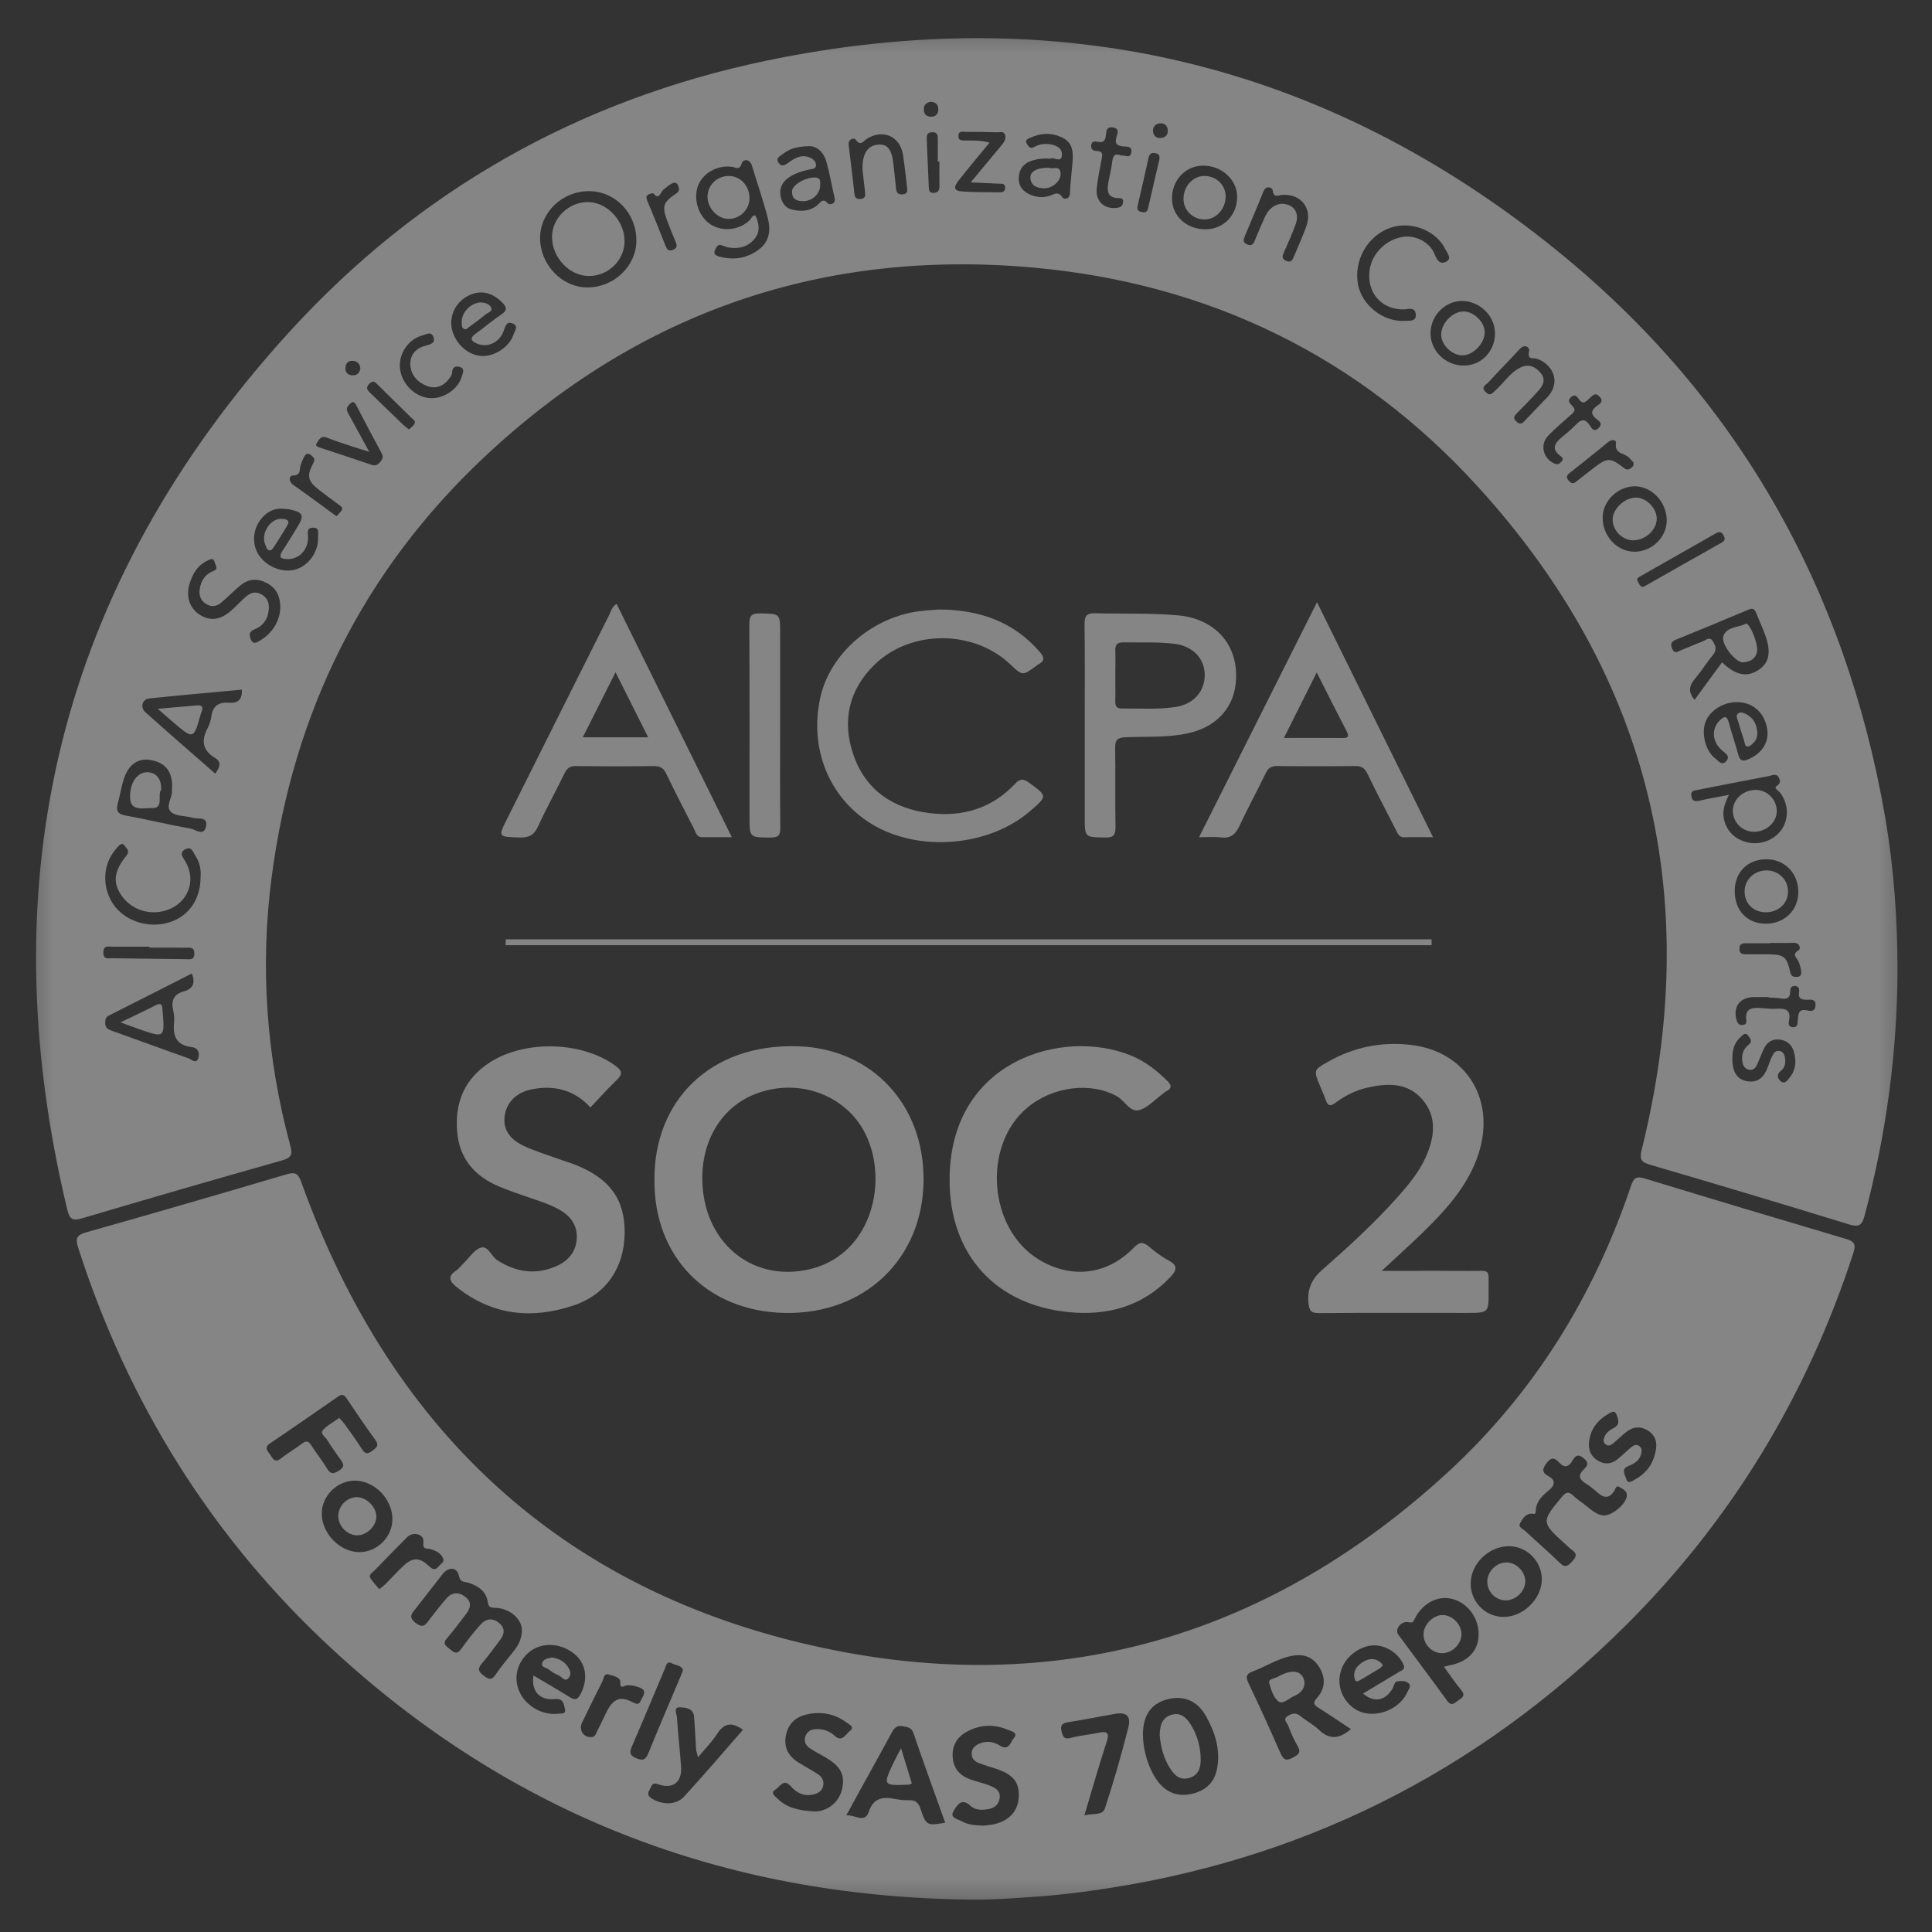
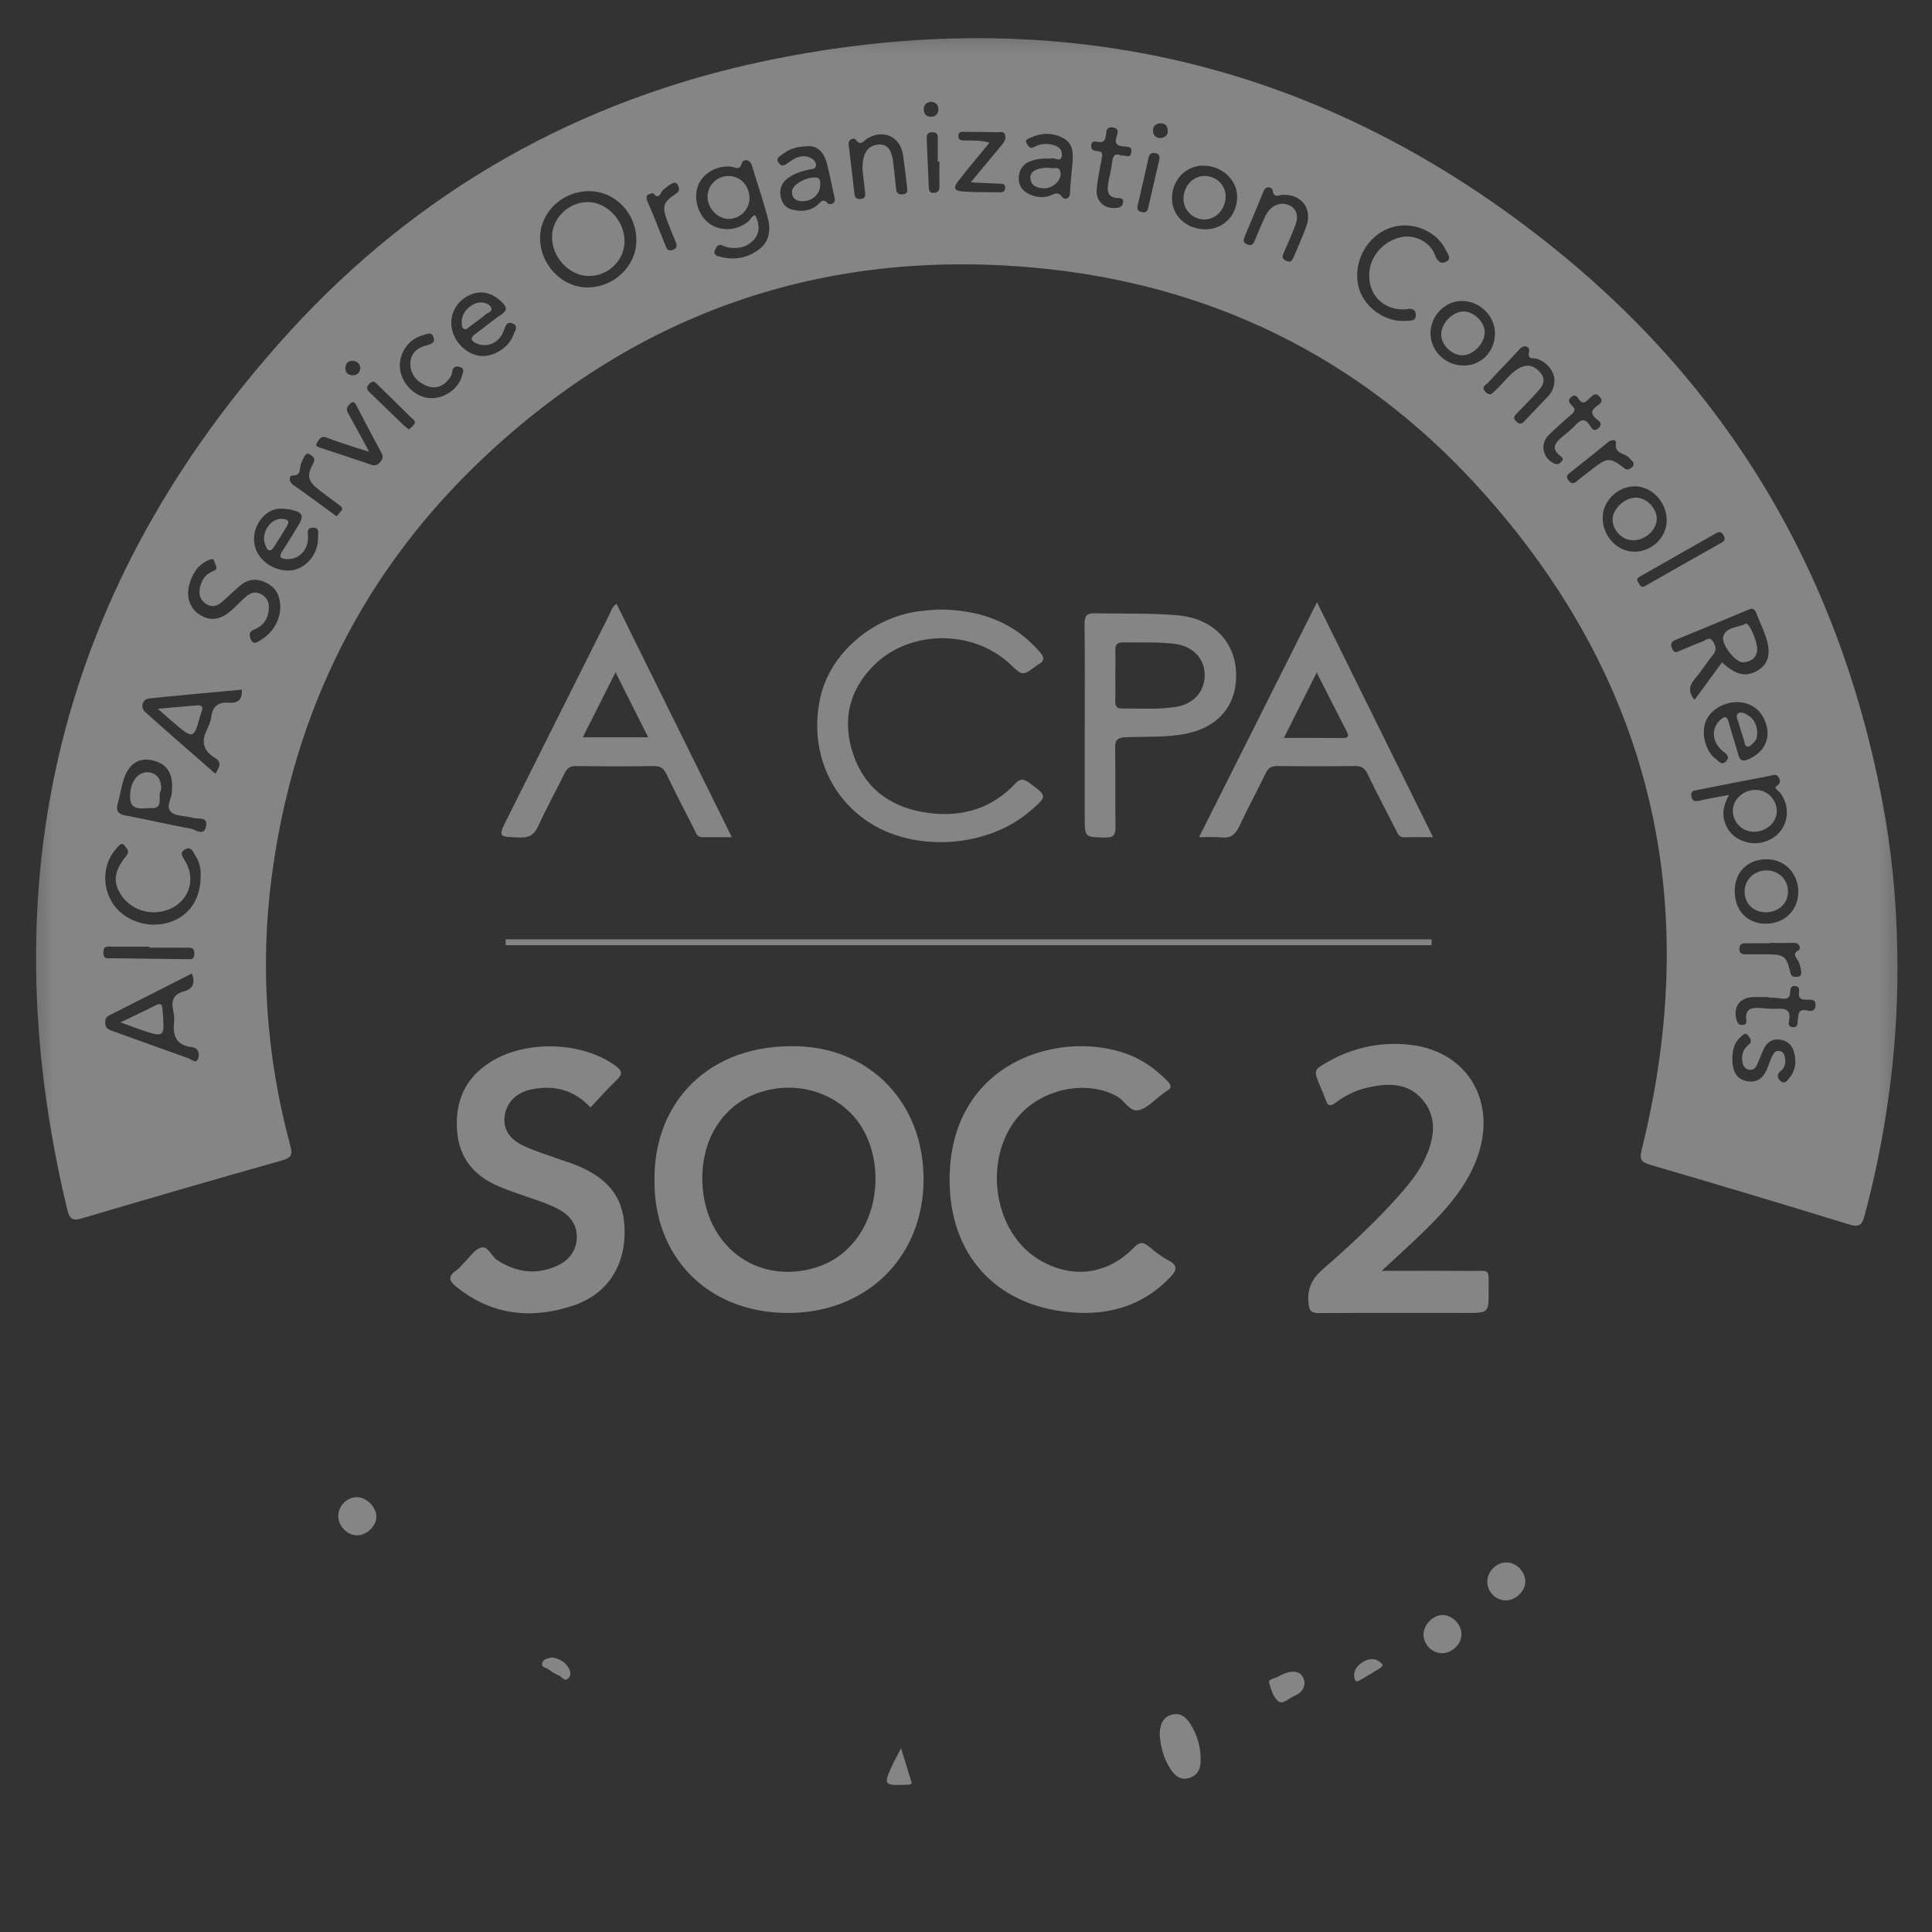
<svg xmlns="http://www.w3.org/2000/svg" width="55" height="55" viewBox="0 0 55 55" fill="none">
  <rect x="0" y="0" width="55" height="55" fill="#333333" stroke="none" />
  <g opacity="0.4">
    <mask id="mask0_4672_607" style="mask-type:luminance" maskUnits="userSpaceOnUse" x="0" y="0" width="55" height="55">
      <path d="M54.563 0.452H0.467V54.548H54.563V0.452Z" fill="white" />
    </mask>
    <g mask="url(#mask0_4672_607)">
      <path d="M54.018 27.586C54.013 29.967 53.695 32.305 53.081 34.605C53.007 34.884 52.921 34.944 52.633 34.855C50.756 34.276 48.872 33.714 46.987 33.162C46.738 33.088 46.663 33.026 46.733 32.741C48.499 25.631 47.018 19.285 42.074 13.857C38.695 10.146 34.408 8.065 29.412 7.617C23.435 7.082 18.195 8.879 13.81 12.99C10.348 16.235 8.35 20.262 7.734 24.962C7.397 27.539 7.585 30.091 8.261 32.602C8.332 32.864 8.305 32.957 8.025 33.036C6.123 33.572 4.225 34.124 2.332 34.684C2.058 34.765 1.977 34.697 1.914 34.432C-0.346 25.009 1.692 16.646 8.219 9.469C11.884 5.44 16.47 2.843 21.805 1.73C30.141 -0.008 37.711 1.769 44.331 7.139C49.471 11.308 52.54 16.755 53.67 23.279C53.912 24.705 54.016 26.143 54.018 27.586ZM16.767 5.442C16.003 5.442 15.375 6.045 15.375 6.778C15.375 7.53 15.991 8.177 16.711 8.182C17.47 8.189 18.11 7.585 18.116 6.855C18.123 6.076 17.517 5.442 16.767 5.442ZM48.241 19.923C48.503 19.566 48.761 19.212 49.023 18.854C49.414 19.228 49.728 19.289 50.061 19.072C50.356 18.881 50.425 18.581 50.264 18.112C50.187 17.891 50.086 17.68 50 17.461C49.958 17.352 49.911 17.297 49.779 17.354C49.09 17.646 48.398 17.93 47.705 18.213C47.572 18.267 47.547 18.341 47.605 18.472C47.67 18.623 47.762 18.549 47.846 18.515C48.054 18.433 48.256 18.339 48.466 18.262C48.558 18.228 48.667 18.108 48.759 18.252C48.838 18.374 48.885 18.502 48.764 18.646C48.585 18.859 48.441 19.102 48.259 19.314C48.09 19.51 48.046 19.693 48.241 19.923ZM21.505 6.133C21.612 6.363 21.652 6.598 21.473 6.81C21.283 7.033 21.026 7.092 20.742 7.046C20.677 7.036 20.615 7.008 20.552 6.984C20.43 6.937 20.401 7.029 20.36 7.108C20.294 7.231 20.381 7.276 20.467 7.301C20.878 7.417 21.268 7.358 21.61 7.098C21.909 6.872 21.944 6.543 21.86 6.217C21.729 5.711 21.556 5.214 21.405 4.712C21.343 4.506 21.149 4.536 21.118 4.643C21.055 4.862 20.949 4.764 20.836 4.749C20.422 4.689 19.995 4.934 19.866 5.303C19.73 5.694 19.896 6.179 20.238 6.394C20.583 6.608 21.058 6.55 21.348 6.261C21.392 6.214 21.405 6.132 21.505 6.133ZM6.129 22.025C6.247 21.854 6.324 21.7 6.124 21.579C5.772 21.368 5.723 21.094 5.903 20.745C5.958 20.638 6.002 20.515 6.017 20.396C6.055 20.091 6.232 19.982 6.519 20.005C6.764 20.024 6.9 19.926 6.885 19.633C6.003 19.715 5.127 19.792 4.252 19.883C4.051 19.903 3.982 20.136 4.138 20.274C4.793 20.861 5.459 21.438 6.129 22.025ZM5.461 27.714C4.677 28.113 3.893 28.512 3.107 28.907C3.008 28.957 2.995 29.019 2.995 29.12C2.995 29.263 3.074 29.305 3.191 29.346C3.916 29.603 4.638 29.872 5.365 30.127C5.451 30.157 5.582 30.3 5.642 30.13C5.691 29.994 5.651 29.83 5.456 29.808C5.028 29.758 4.912 29.497 4.956 29.108C4.967 28.999 4.956 28.883 4.932 28.774C4.867 28.494 4.936 28.304 5.234 28.222C5.483 28.155 5.574 27.992 5.461 27.714ZM7.979 17.339C7.988 16.96 7.857 16.738 7.6 16.601C7.341 16.461 7.081 16.47 6.849 16.661C6.66 16.817 6.489 16.993 6.302 17.151C6.173 17.26 6.027 17.294 5.871 17.196C5.71 17.096 5.657 16.948 5.686 16.767C5.723 16.53 5.84 16.346 6.069 16.258C6.235 16.195 6.131 16.099 6.114 16.015C6.086 15.872 6 15.914 5.913 15.956C5.615 16.097 5.468 16.354 5.387 16.654C5.291 17.012 5.416 17.332 5.693 17.505C5.988 17.688 6.275 17.651 6.577 17.386C6.72 17.262 6.849 17.121 6.99 16.995C7.113 16.887 7.249 16.822 7.419 16.908C7.59 16.993 7.662 17.129 7.654 17.314C7.642 17.596 7.509 17.812 7.249 17.915C7.079 17.982 7.09 18.081 7.14 18.201C7.209 18.371 7.331 18.277 7.415 18.227C7.778 18.007 7.951 17.671 7.979 17.339ZM49.219 22.628C49.095 22.878 49.032 23.076 49.073 23.296C49.144 23.663 49.404 23.917 49.794 23.99C50.158 24.059 50.561 23.885 50.746 23.574C50.932 23.262 50.902 22.864 50.678 22.569C50.633 22.509 50.484 22.438 50.576 22.378C50.704 22.296 50.68 22.215 50.636 22.131C50.574 22.01 50.453 22.074 50.364 22.091C49.685 22.218 49.008 22.354 48.33 22.487C48.232 22.505 48.125 22.507 48.148 22.662C48.173 22.821 48.263 22.819 48.389 22.792C48.647 22.733 48.907 22.688 49.219 22.628ZM4.9 22.411C4.91 21.975 4.721 21.724 4.318 21.641C3.957 21.567 3.675 21.74 3.534 22.15C3.455 22.38 3.421 22.626 3.356 22.861C3.297 23.073 3.341 23.175 3.582 23.218C4.197 23.328 4.803 23.48 5.417 23.586C5.558 23.609 5.817 23.836 5.869 23.504C5.909 23.237 5.632 23.326 5.49 23.282C5.288 23.22 5.03 23.245 4.882 23.126C4.689 22.97 4.905 22.724 4.895 22.512C4.892 22.479 4.897 22.445 4.9 22.411ZM40.013 8.808C39.344 8.84 38.899 8.34 38.99 7.686C39.056 7.211 39.465 6.81 39.95 6.741C40.308 6.691 40.714 6.899 40.847 7.251C40.917 7.441 41.022 7.535 41.181 7.444C41.337 7.357 41.201 7.209 41.151 7.105C40.886 6.556 40.17 6.279 39.576 6.486C38.935 6.709 38.533 7.412 38.659 8.095C38.769 8.692 39.39 9.177 40.001 9.134C40.122 9.125 40.305 9.162 40.306 8.973C40.305 8.771 40.143 8.773 40.013 8.808ZM5.711 24.954C5.725 24.761 5.688 24.551 5.567 24.369C5.501 24.272 5.459 24.086 5.285 24.172C5.09 24.267 5.196 24.39 5.275 24.522C5.605 25.073 5.347 25.722 4.729 25.917C4.261 26.064 3.755 25.903 3.475 25.516C3.208 25.147 3.23 24.809 3.592 24.368C3.707 24.23 3.611 24.166 3.557 24.086C3.473 23.962 3.394 24.064 3.342 24.121C3.255 24.22 3.171 24.331 3.116 24.45C2.892 24.925 2.99 25.511 3.342 25.887C3.732 26.299 4.38 26.437 4.919 26.222C5.419 26.021 5.711 25.563 5.711 24.954ZM49.456 19.988C49.055 19.985 48.672 20.227 48.55 20.559C48.429 20.891 48.556 21.39 48.833 21.594C48.914 21.653 49.011 21.807 49.134 21.677C49.27 21.53 49.132 21.457 49.026 21.366C48.739 21.118 48.714 20.75 48.953 20.514C49.073 20.393 49.162 20.356 49.218 20.576C49.295 20.878 49.404 21.171 49.481 21.473C49.532 21.666 49.617 21.685 49.787 21.609C50.173 21.437 50.374 21.111 50.306 20.735C50.223 20.279 49.898 19.993 49.456 19.988ZM8.053 14.483C7.825 14.465 7.64 14.55 7.484 14.715C7.21 15.005 7.152 15.438 7.345 15.765C7.555 16.121 8.036 16.324 8.413 16.213C8.789 16.102 9.072 15.706 9.054 15.292C9.049 15.188 9.111 15.017 8.908 15.022C8.718 15.028 8.768 15.168 8.77 15.292C8.772 15.661 8.51 15.926 8.177 15.916C7.996 15.911 7.919 15.866 8.041 15.683C8.189 15.46 8.325 15.23 8.466 15.002C8.669 14.674 8.634 14.589 8.253 14.503C8.188 14.49 8.12 14.49 8.053 14.483ZM12.846 9.184C12.843 9.615 13.185 10.038 13.607 10.122C13.995 10.201 14.488 9.917 14.618 9.525C14.648 9.431 14.774 9.285 14.601 9.211C14.428 9.137 14.393 9.27 14.342 9.412C14.228 9.744 13.887 9.906 13.595 9.788C13.426 9.719 13.345 9.639 13.545 9.496C13.79 9.322 14.017 9.122 14.267 8.957C14.458 8.83 14.425 8.736 14.284 8.598C14.018 8.338 13.714 8.258 13.402 8.385C13.066 8.525 12.85 8.835 12.846 9.184ZM29.902 4.518C29.691 4.501 29.501 4.524 29.323 4.593C29.115 4.674 29.011 4.841 29.002 5.061C28.992 5.273 29.095 5.424 29.281 5.518C29.467 5.612 29.664 5.64 29.865 5.58C29.996 5.539 30.117 5.422 30.243 5.618C30.282 5.679 30.451 5.689 30.46 5.498C30.471 5.207 30.508 4.92 30.532 4.63C30.555 4.353 30.549 4.078 30.263 3.929C29.959 3.769 29.639 3.778 29.326 3.924C29.264 3.952 29.162 3.982 29.231 4.091C29.278 4.164 29.321 4.252 29.439 4.185C29.568 4.112 29.712 4.086 29.86 4.103C30.052 4.125 30.243 4.205 30.23 4.415C30.216 4.66 29.996 4.454 29.902 4.518ZM49.384 25.37C49.386 25.922 49.738 26.293 50.264 26.296C50.791 26.299 51.187 25.922 51.194 25.407C51.201 24.863 50.809 24.457 50.282 24.462C49.745 24.465 49.381 24.834 49.384 25.37ZM34.321 6.528C34.831 6.526 35.218 6.128 35.219 5.605C35.221 5.113 34.773 4.707 34.239 4.716C33.739 4.724 33.356 5.138 33.364 5.664C33.373 6.157 33.784 6.529 34.321 6.528ZM47.448 14.822C47.453 14.303 47.033 13.849 46.547 13.844C46.068 13.839 45.635 14.25 45.625 14.718C45.613 15.243 46.016 15.693 46.508 15.706C47.007 15.72 47.445 15.307 47.448 14.822ZM41.671 10.407C42.173 10.406 42.566 9.996 42.559 9.481C42.554 8.993 42.131 8.577 41.633 8.568C41.142 8.56 40.724 8.983 40.724 9.488C40.723 9.991 41.153 10.409 41.671 10.407ZM23.007 4.162C22.686 4.172 22.475 4.236 22.295 4.378C22.22 4.439 22.067 4.492 22.163 4.632C22.26 4.774 22.359 4.69 22.468 4.613C22.651 4.481 22.854 4.38 23.088 4.501C23.17 4.543 23.235 4.615 23.23 4.711C23.224 4.813 23.121 4.808 23.051 4.823C22.831 4.872 22.617 4.934 22.435 5.068C22.27 5.189 22.186 5.355 22.218 5.561C22.247 5.749 22.339 5.91 22.529 5.961C22.782 6.028 23.039 6.023 23.259 5.847C23.355 5.771 23.422 5.613 23.573 5.798C23.598 5.83 23.806 5.826 23.759 5.63C23.679 5.294 23.623 4.952 23.531 4.622C23.449 4.323 23.249 4.145 23.007 4.162ZM36.485 5.8C36.829 5.806 37.004 6.055 36.886 6.38C36.789 6.652 36.668 6.917 36.551 7.182C36.504 7.286 36.478 7.363 36.611 7.424C36.747 7.486 36.791 7.41 36.833 7.308C36.952 7.019 37.083 6.736 37.189 6.442C37.372 5.939 37.042 5.513 36.504 5.548C36.384 5.556 36.257 5.647 36.23 5.415C36.222 5.343 36.044 5.256 35.965 5.454C35.797 5.878 35.615 6.298 35.439 6.719C35.397 6.818 35.372 6.904 35.506 6.959C35.641 7.014 35.684 6.941 35.726 6.835C35.819 6.608 35.914 6.382 36.018 6.159C36.114 5.959 36.265 5.82 36.485 5.8ZM24.555 4.846C24.538 4.373 24.699 4.14 25.005 4.117C25.274 4.096 25.394 4.263 25.438 4.707C25.46 4.929 25.488 5.15 25.51 5.373C25.522 5.499 25.579 5.546 25.708 5.531C25.844 5.516 25.833 5.432 25.823 5.341C25.786 5.031 25.754 4.721 25.707 4.412C25.626 3.88 25.139 3.664 24.681 3.95C24.578 4.014 24.5 4.177 24.357 3.972C24.32 3.92 24.137 3.945 24.16 4.128C24.219 4.593 24.27 5.058 24.325 5.523C24.337 5.628 24.387 5.675 24.503 5.664C24.634 5.65 24.637 5.573 24.627 5.477C24.599 5.242 24.573 5.011 24.555 4.846ZM44.253 10.844C44.257 10.57 44.033 10.296 43.741 10.211C43.637 10.181 43.474 10.249 43.53 10.003C43.557 9.887 43.409 9.776 43.259 9.941C42.966 10.263 42.657 10.57 42.365 10.892C42.306 10.956 42.148 11.011 42.289 11.156C42.425 11.297 42.489 11.189 42.581 11.105C42.811 10.897 42.981 10.62 43.266 10.471C43.508 10.345 43.701 10.429 43.859 10.617C44.017 10.805 43.926 10.976 43.793 11.125C43.6 11.342 43.394 11.547 43.192 11.756C43.12 11.832 43.051 11.894 43.169 12.001C43.275 12.097 43.332 12.063 43.412 11.974C43.624 11.745 43.845 11.523 44.059 11.295C44.176 11.171 44.248 11.02 44.253 10.844ZM49.317 30.155C49.317 30.523 49.458 30.736 49.743 30.781C50.074 30.833 50.234 30.635 50.333 30.358C50.37 30.254 50.41 30.148 50.459 30.049C50.499 29.966 50.559 29.897 50.667 29.92C50.769 29.944 50.803 30.028 50.816 30.12C50.838 30.261 50.813 30.395 50.699 30.484C50.576 30.58 50.594 30.686 50.68 30.768C50.804 30.887 50.885 30.753 50.949 30.675C51.125 30.459 51.142 30.206 51.07 29.947C51.014 29.747 50.88 29.622 50.668 29.595C50.45 29.568 50.302 29.67 50.212 29.86C50.141 30.011 50.084 30.169 50.014 30.32C49.975 30.405 49.908 30.469 49.805 30.456C49.691 30.441 49.629 30.357 49.607 30.254C49.567 30.055 49.611 29.872 49.777 29.744C49.901 29.648 49.826 29.566 49.772 29.489C49.688 29.37 49.614 29.466 49.554 29.519C49.362 29.687 49.313 29.912 49.317 30.155ZM27.634 5.192C27.966 4.791 28.244 4.457 28.52 4.125C28.596 4.034 28.653 3.935 28.603 3.82C28.562 3.729 28.465 3.768 28.393 3.766C28.091 3.757 27.79 3.754 27.488 3.754C27.407 3.754 27.292 3.721 27.283 3.858C27.275 4.013 27.392 3.999 27.493 3.999C27.71 4.002 27.926 3.992 28.171 4.061C27.864 4.434 27.575 4.773 27.303 5.123C27.216 5.236 27.07 5.422 27.37 5.447C27.725 5.479 28.084 5.467 28.442 5.476C28.542 5.477 28.623 5.452 28.615 5.33C28.606 5.216 28.514 5.232 28.438 5.229C28.195 5.217 27.951 5.207 27.634 5.192ZM12.277 11.335C12.652 11.342 13.05 11.067 13.145 10.719C13.17 10.625 13.254 10.491 13.08 10.444C12.942 10.407 12.877 10.471 12.868 10.617C12.865 10.677 12.818 10.739 12.778 10.791C12.616 11 12.397 11.082 12.155 10.988C11.879 10.88 11.683 10.667 11.681 10.359C11.68 10.083 11.857 9.906 12.121 9.838C12.266 9.802 12.4 9.765 12.338 9.59C12.277 9.421 12.123 9.523 12.027 9.548C11.609 9.657 11.329 10.1 11.391 10.521C11.456 10.966 11.851 11.328 12.277 11.335ZM10.511 12.86C10.31 12.798 10.185 12.763 10.061 12.721C9.808 12.636 9.551 12.555 9.302 12.458C9.131 12.391 9.079 12.521 9.017 12.615C8.96 12.699 9.056 12.726 9.114 12.745C9.601 12.907 10.09 13.065 10.575 13.231C10.692 13.271 10.761 13.23 10.832 13.141C10.896 13.062 10.914 12.998 10.864 12.902C10.62 12.451 10.38 11.998 10.145 11.542C10.071 11.399 10.021 11.434 9.932 11.53C9.824 11.644 9.893 11.731 9.947 11.829C10.122 12.147 10.296 12.468 10.511 12.86ZM50.349 28.398C50.349 28.393 50.349 28.39 50.349 28.385C50.205 28.385 50.059 28.382 49.914 28.385C49.525 28.395 49.329 28.67 49.438 29.041C49.463 29.123 49.495 29.179 49.594 29.179C49.705 29.179 49.725 29.123 49.713 29.031C49.671 28.719 49.862 28.679 50.104 28.695C50.26 28.707 50.416 28.726 50.571 28.717C50.814 28.704 50.994 28.734 50.93 29.051C50.915 29.128 50.903 29.239 51.044 29.242C51.182 29.246 51.169 29.143 51.179 29.058C51.197 28.895 51.177 28.704 51.447 28.766C51.56 28.791 51.672 28.794 51.684 28.625C51.696 28.447 51.573 28.457 51.464 28.46C51.301 28.464 51.177 28.445 51.216 28.23C51.231 28.15 51.201 28.073 51.095 28.068C50.984 28.063 50.964 28.148 50.964 28.224C50.964 28.434 50.848 28.45 50.682 28.422C50.573 28.402 50.46 28.405 50.349 28.398ZM44.824 11.639C44.824 11.745 44.749 11.782 44.693 11.832C44.487 12.02 44.27 12.198 44.077 12.399C43.829 12.656 43.926 13.053 44.25 13.196C44.346 13.238 44.396 13.201 44.452 13.141C44.517 13.072 44.483 13.025 44.421 12.98C44.151 12.78 44.263 12.612 44.463 12.446C44.601 12.332 44.74 12.218 44.863 12.089C45.007 11.938 45.12 11.906 45.254 12.102C45.303 12.174 45.363 12.323 45.508 12.186C45.65 12.05 45.506 11.979 45.439 11.921C45.274 11.777 45.298 11.674 45.462 11.555C45.543 11.496 45.664 11.434 45.538 11.293C45.417 11.159 45.35 11.255 45.264 11.325C45.168 11.404 45.084 11.552 44.948 11.367C44.9 11.302 44.848 11.206 44.735 11.297C44.619 11.39 44.668 11.464 44.75 11.543C44.779 11.573 44.802 11.612 44.824 11.639ZM31.925 4.43C32.021 4.403 32.165 4.529 32.204 4.351C32.246 4.152 32.075 4.18 31.964 4.167C31.793 4.147 31.727 4.083 31.783 3.903C31.813 3.803 31.885 3.655 31.673 3.627C31.499 3.603 31.497 3.734 31.485 3.836C31.469 3.979 31.433 4.075 31.26 4.039C31.173 4.023 31.076 4.004 31.064 4.143C31.054 4.271 31.141 4.294 31.234 4.299C31.407 4.31 31.386 4.407 31.361 4.531C31.306 4.805 31.254 5.08 31.222 5.357C31.178 5.737 31.45 5.976 31.825 5.912C31.922 5.895 31.957 5.848 31.971 5.763C31.984 5.675 31.944 5.64 31.862 5.64C31.499 5.642 31.512 5.41 31.559 5.157C31.593 4.981 31.637 4.808 31.658 4.632C31.677 4.459 31.717 4.34 31.925 4.43ZM4.254 26.977C4.254 26.969 4.254 26.959 4.254 26.95C3.908 26.95 3.564 26.952 3.218 26.95C3.089 26.95 2.941 26.897 2.943 27.12C2.943 27.33 3.094 27.276 3.201 27.279C3.903 27.291 4.605 27.296 5.307 27.306C5.422 27.308 5.528 27.33 5.533 27.155C5.538 26.96 5.416 26.977 5.29 26.979C4.946 26.977 4.6 26.977 4.254 26.977ZM46.788 16.705C46.819 16.688 46.849 16.673 46.877 16.656C47.586 16.253 48.294 15.851 49.006 15.451C49.109 15.394 49.12 15.342 49.065 15.24C49.006 15.132 48.943 15.129 48.848 15.183C48.13 15.592 47.411 15.998 46.693 16.408C46.636 16.44 46.574 16.475 46.627 16.56C46.669 16.624 46.684 16.713 46.788 16.705ZM50.393 26.843C50.393 26.846 50.393 26.85 50.393 26.853C50.17 26.853 49.948 26.853 49.725 26.853C49.621 26.853 49.523 26.85 49.518 26.999C49.512 27.168 49.619 27.168 49.738 27.167C49.938 27.165 50.139 27.165 50.339 27.167C50.784 27.174 50.863 27.229 50.965 27.675C50.994 27.798 51.053 27.813 51.149 27.811C51.281 27.809 51.286 27.717 51.273 27.627C51.259 27.539 51.236 27.452 51.201 27.373C51.152 27.262 50.994 27.175 51.206 27.048C51.268 27.011 51.242 26.834 51.063 26.84C50.838 26.85 50.616 26.843 50.393 26.843ZM9.581 14.696C9.633 14.639 9.678 14.592 9.717 14.542C9.776 14.466 9.719 14.423 9.665 14.382C9.479 14.243 9.287 14.107 9.103 13.963C8.758 13.694 8.721 13.564 8.92 13.181C8.982 13.062 8.93 13.025 8.862 12.964C8.768 12.881 8.703 12.916 8.654 13.011C8.616 13.09 8.575 13.172 8.554 13.256C8.52 13.382 8.57 13.53 8.334 13.538C8.221 13.542 8.206 13.708 8.354 13.809C8.72 14.062 9.076 14.33 9.437 14.592C9.48 14.624 9.524 14.656 9.581 14.696ZM46.5 13.164C46.466 13.129 46.417 13.069 46.362 13.017C46.234 12.894 45.957 12.922 46.003 12.614C46.018 12.513 45.882 12.5 45.778 12.587C45.435 12.872 45.083 13.147 44.735 13.426C44.648 13.495 44.542 13.552 44.661 13.688C44.779 13.824 44.856 13.72 44.94 13.656C45.091 13.54 45.239 13.421 45.388 13.307C45.758 13.027 45.848 13.023 46.223 13.317C46.303 13.381 46.355 13.377 46.426 13.329C46.471 13.293 46.522 13.263 46.5 13.164ZM18.593 5.498C18.449 5.526 18.351 5.553 18.434 5.737C18.613 6.145 18.77 6.563 18.938 6.976C18.976 7.07 19.008 7.169 19.151 7.115C19.312 7.055 19.263 6.954 19.218 6.847C19.141 6.66 19.065 6.476 18.995 6.288C18.842 5.877 18.874 5.759 19.243 5.514C19.349 5.444 19.339 5.38 19.31 5.294C19.268 5.169 19.179 5.192 19.097 5.241C19.021 5.286 18.953 5.345 18.885 5.4C18.798 5.474 18.768 5.716 18.593 5.498ZM11.641 12.225C11.695 12.174 11.752 12.136 11.789 12.082C11.854 11.988 11.764 11.944 11.711 11.894C11.394 11.582 11.077 11.271 10.76 10.959C10.687 10.889 10.634 10.81 10.518 10.921C10.399 11.037 10.456 11.105 10.543 11.189C10.855 11.49 11.166 11.792 11.478 12.092C11.527 12.139 11.582 12.176 11.641 12.225ZM26.743 4.598C26.727 4.598 26.712 4.598 26.697 4.598C26.697 4.387 26.697 4.177 26.697 3.966C26.697 3.861 26.701 3.768 26.549 3.764C26.378 3.761 26.378 3.867 26.383 3.984C26.402 4.427 26.42 4.87 26.44 5.313C26.444 5.404 26.447 5.499 26.578 5.492C26.706 5.487 26.746 5.417 26.744 5.296C26.739 5.063 26.743 4.83 26.743 4.598ZM33.001 4.556C33.032 4.409 32.976 4.378 32.886 4.36C32.77 4.336 32.721 4.39 32.698 4.489C32.595 4.944 32.494 5.399 32.387 5.853C32.36 5.971 32.402 6.019 32.51 6.038C32.597 6.055 32.657 6.04 32.681 5.937C32.79 5.462 32.902 4.986 33.001 4.556ZM10.259 10.493C10.249 10.369 10.187 10.288 10.058 10.273C9.92 10.258 9.845 10.335 9.835 10.463C9.824 10.588 9.887 10.676 10.026 10.684C10.162 10.693 10.232 10.622 10.259 10.493ZM33.018 3.93C33.19 3.92 33.25 3.838 33.243 3.707C33.236 3.575 33.153 3.499 33.023 3.511C32.899 3.521 32.815 3.605 32.824 3.736C32.834 3.863 32.919 3.93 33.018 3.93ZM26.499 2.897C26.37 2.917 26.294 2.986 26.298 3.12C26.301 3.256 26.385 3.326 26.513 3.323C26.643 3.32 26.716 3.237 26.712 3.105C26.709 2.969 26.627 2.907 26.499 2.897Z" fill="white" />
-       <path d="M27.505 54.076C20.58 53.976 14.527 51.645 9.435 46.926C6.027 43.77 3.651 39.948 2.228 35.528C2.139 35.254 2.176 35.16 2.466 35.078C4.368 34.543 6.265 33.989 8.159 33.43C8.406 33.356 8.488 33.405 8.577 33.653C11.173 40.877 16.193 45.465 23.724 46.973C30.347 48.299 36.233 46.495 41.215 41.914C43.664 39.662 45.37 36.909 46.431 33.759C46.508 33.528 46.586 33.477 46.824 33.549C48.724 34.13 50.627 34.7 52.532 35.263C52.774 35.335 52.848 35.402 52.761 35.67C51.441 39.728 49.29 43.283 46.265 46.289C42.047 50.479 36.984 53.004 31.083 53.823C30.54 53.898 29.997 53.962 29.449 53.998C28.805 54.041 28.158 54.093 27.505 54.076ZM38.458 49.224C38.139 49.014 37.844 48.812 37.543 48.623C37.405 48.535 37.362 48.48 37.498 48.329C37.739 48.059 37.739 47.733 37.54 47.435C37.348 47.148 37.078 47.074 36.749 47.143C36.361 47.225 36.03 47.445 35.664 47.581C35.466 47.655 35.461 47.748 35.547 47.928C35.861 48.582 36.16 49.242 36.452 49.907C36.531 50.086 36.605 50.143 36.796 50.041C36.955 49.955 37.055 49.896 36.935 49.697C36.828 49.516 36.747 49.318 36.67 49.12C36.638 49.041 36.516 48.948 36.648 48.859C36.762 48.782 36.88 48.739 37.014 48.849C37.187 48.99 37.392 49.094 37.551 49.247C37.85 49.534 38.129 49.504 38.458 49.224ZM14.858 46.399C14.851 46.089 14.514 45.784 14.101 45.772C13.968 45.769 13.909 45.76 13.886 45.607C13.839 45.294 13.607 45.141 13.325 45.055C13.214 45.022 13.107 45.06 13.063 44.856C13.009 44.606 12.768 44.601 12.603 44.807C12.348 45.131 12.096 45.46 11.841 45.785C11.729 45.928 11.606 46.032 11.841 46.208C12.061 46.371 12.125 46.235 12.229 46.102C12.387 45.899 12.541 45.695 12.711 45.502C12.868 45.322 13.062 45.314 13.248 45.46C13.446 45.614 13.392 45.789 13.261 45.956C13.085 46.186 12.912 46.421 12.723 46.641C12.58 46.806 12.707 46.862 12.81 46.95C12.924 47.047 13.011 47.111 13.129 46.943C13.303 46.698 13.49 46.458 13.691 46.237C13.834 46.081 14.017 46.05 14.2 46.196C14.395 46.351 14.361 46.522 14.232 46.693C14.064 46.916 13.901 47.145 13.718 47.354C13.587 47.504 13.621 47.589 13.765 47.698C13.899 47.801 13.987 47.854 14.107 47.675C14.275 47.425 14.475 47.198 14.66 46.958C14.779 46.8 14.855 46.628 14.858 46.399ZM24.093 51.68C24.332 51.653 24.617 51.92 24.73 51.583C24.857 51.202 25.104 51.141 25.447 51.207C25.59 51.234 25.735 51.254 25.878 51.249C26.066 51.242 26.148 51.319 26.207 51.497C26.362 51.97 26.394 51.98 26.907 51.888C26.604 51.037 26.296 50.192 26.004 49.339C25.947 49.171 25.834 49.168 25.702 49.143C25.537 49.109 25.462 49.187 25.39 49.318C25.104 49.846 24.81 50.371 24.52 50.898C24.376 51.16 24.235 51.42 24.093 51.68ZM32.537 49.37C32.537 49.907 32.758 50.517 33.052 50.819C33.314 51.088 33.63 51.148 33.975 51.056C34.325 50.962 34.565 50.747 34.64 50.38C34.755 49.834 34.598 49.338 34.342 48.871C34.086 48.408 33.687 48.25 33.213 48.381C32.767 48.505 32.537 48.839 32.537 49.37ZM45.645 43.144C45.906 43.153 46.307 42.793 46.314 42.577C46.319 42.438 46.198 42.394 46.111 42.337C46.001 42.265 45.993 42.387 45.956 42.444C45.82 42.654 45.667 42.657 45.488 42.498C45.38 42.402 45.268 42.307 45.143 42.231C44.94 42.109 44.923 41.985 45.098 41.82C45.211 41.715 45.227 41.626 45.076 41.506C44.912 41.375 44.84 41.454 44.767 41.577C44.66 41.763 44.539 41.802 44.385 41.634C44.254 41.491 44.156 41.478 44.024 41.657C43.901 41.822 43.893 41.921 44.076 42.02C44.311 42.147 44.252 42.297 44.091 42.428C43.894 42.587 43.725 42.753 43.718 43.028C43.716 43.138 43.644 43.085 43.58 43.09C43.421 43.104 43.335 43.245 43.273 43.366C43.214 43.48 43.359 43.528 43.426 43.59C43.752 43.894 44.091 44.186 44.41 44.496C44.562 44.646 44.638 44.574 44.754 44.453C44.883 44.32 44.903 44.226 44.742 44.116C44.678 44.072 44.624 44.013 44.566 43.961C43.869 43.334 43.873 43.322 44.468 42.607C44.584 42.469 44.662 42.456 44.786 42.577C44.875 42.661 44.975 42.733 45.075 42.805C45.264 42.944 45.429 43.122 45.645 43.144ZM41.106 47.45C41.196 47.426 41.227 47.416 41.258 47.41C41.777 47.314 42.076 47.01 42.093 46.56C42.111 46.071 41.786 45.624 41.327 45.514C40.921 45.416 40.488 45.646 40.273 46.087C40.229 46.178 40.223 46.205 40.095 46.18C39.883 46.139 39.699 46.388 39.804 46.53C40.266 47.161 40.738 47.782 41.196 48.415C41.329 48.596 41.415 48.472 41.52 48.401C41.63 48.329 41.724 48.269 41.603 48.119C41.433 47.915 41.284 47.693 41.106 47.45ZM23.182 51.568C23.511 51.576 23.86 51.348 23.961 50.972C24.072 50.554 23.948 50.292 23.514 50.037C23.37 49.952 23.221 49.876 23.079 49.786C22.962 49.71 22.876 49.606 22.922 49.45C22.969 49.286 23.096 49.225 23.254 49.224C23.451 49.22 23.618 49.282 23.77 49.42C23.976 49.609 24.087 49.358 24.199 49.272C24.344 49.161 24.166 49.086 24.092 49.031C23.748 48.777 23.357 48.713 22.947 48.811C22.625 48.886 22.423 49.101 22.368 49.431C22.311 49.772 22.465 50.014 22.747 50.185C22.928 50.296 23.115 50.395 23.291 50.512C23.409 50.591 23.471 50.709 23.429 50.859C23.39 50.995 23.286 51.054 23.162 51.084C22.893 51.148 22.682 51.046 22.509 50.848C22.305 50.615 22.195 50.876 22.074 50.947C21.916 51.039 22.07 51.141 22.139 51.207C22.391 51.455 22.712 51.542 23.182 51.568ZM28 51.972C28.051 51.965 28.14 51.959 28.227 51.945C28.687 51.868 28.967 51.594 28.999 51.193C29.035 50.751 28.855 50.517 28.355 50.353C28.185 50.297 28.012 50.249 27.848 50.183C27.74 50.14 27.661 50.054 27.661 49.928C27.661 49.791 27.74 49.702 27.861 49.646C28.072 49.551 28.276 49.572 28.467 49.695C28.724 49.861 28.771 49.583 28.86 49.482C28.998 49.324 28.791 49.286 28.7 49.247C28.296 49.074 27.891 49.091 27.508 49.307C27.231 49.462 27.099 49.709 27.122 50.032C27.146 50.349 27.325 50.544 27.609 50.65C27.775 50.712 27.952 50.751 28.119 50.811C28.314 50.881 28.516 50.974 28.449 51.234C28.388 51.469 28.182 51.511 27.97 51.519C27.844 51.524 27.715 51.492 27.626 51.408C27.361 51.153 27.228 51.423 27.142 51.566C27.03 51.751 27.268 51.784 27.376 51.846C27.554 51.949 27.759 51.965 28 51.972ZM9.658 40.365C9.716 40.432 9.769 40.484 9.813 40.543C9.981 40.78 10.154 41.015 10.308 41.26C10.399 41.404 10.474 41.394 10.597 41.302C10.714 41.213 10.805 41.154 10.684 40.99C10.4 40.602 10.132 40.204 9.865 39.805C9.793 39.697 9.729 39.684 9.623 39.758C8.982 40.204 8.339 40.651 7.691 41.087C7.504 41.213 7.619 41.303 7.692 41.411C7.766 41.518 7.817 41.659 7.995 41.52C8.188 41.369 8.403 41.245 8.597 41.097C8.713 41.008 8.78 41.018 8.859 41.142C9.004 41.369 9.173 41.579 9.311 41.807C9.415 41.98 9.504 41.958 9.657 41.862C9.83 41.753 9.776 41.664 9.689 41.543C9.558 41.362 9.43 41.179 9.313 40.99C9.259 40.902 9.104 40.813 9.192 40.714C9.309 40.578 9.486 40.489 9.658 40.365ZM19.871 50.027C19.843 49.911 19.823 49.859 19.817 49.806C19.796 49.494 19.784 49.182 19.759 48.869C19.738 48.621 19.505 48.611 19.354 48.604C19.163 48.596 19.263 48.791 19.27 48.886C19.3 49.354 19.356 49.821 19.389 50.287C19.421 50.737 19.158 50.945 18.728 50.792C18.573 50.737 18.558 50.823 18.515 50.908C18.463 51.007 18.397 51.094 18.54 51.19C18.829 51.383 19.243 51.397 19.47 51.15C20.042 50.527 20.591 49.883 21.15 49.244C20.838 49.014 20.617 49.047 20.417 49.358C20.276 49.579 20.084 49.77 19.871 50.027ZM11.171 43.236C11.164 42.669 10.659 42.153 10.108 42.151C9.603 42.147 9.163 42.579 9.16 43.082C9.155 43.654 9.684 44.194 10.243 44.186C10.75 44.178 11.178 43.742 11.171 43.236ZM38.804 48.212C39.151 48.002 39.494 47.799 39.833 47.593C39.909 47.545 40.021 47.532 39.949 47.376C39.766 46.985 39.298 46.75 38.895 46.873C38.425 47.014 38.111 47.431 38.131 47.888C38.149 48.311 38.47 48.695 38.868 48.77C39.343 48.861 39.875 48.598 40.065 48.171C40.098 48.094 40.181 48.004 40.107 47.926C40.026 47.844 39.899 47.851 39.791 47.863C39.685 47.874 39.687 47.993 39.645 48.067C39.438 48.42 39.114 48.483 38.804 48.212ZM15.185 47.698C15.555 47.916 15.894 48.109 16.223 48.316C16.377 48.413 16.448 48.378 16.529 48.224C16.753 47.792 16.686 47.349 16.339 47.074C15.936 46.755 15.389 46.745 15.043 47.05C14.719 47.336 14.616 47.765 14.781 48.146C14.96 48.564 15.446 48.843 15.897 48.786C15.976 48.775 16.116 48.801 16.084 48.665C16.057 48.551 16.052 48.386 15.874 48.368C15.808 48.361 15.739 48.379 15.674 48.374C15.315 48.351 15.128 48.109 15.185 47.698ZM41.868 45.067C41.858 45.584 42.267 46.017 42.778 46.03C43.35 46.045 43.889 45.527 43.893 44.96C43.894 44.45 43.471 44.02 42.961 44.017C42.39 44.015 41.878 44.505 41.868 45.067ZM30.87 51.68C31.111 51.615 31.385 51.695 31.455 51.48C31.704 50.72 31.927 49.95 32.122 49.173C32.204 48.841 32.058 48.732 31.724 48.792C31.286 48.869 30.849 48.96 30.41 49.027C30.238 49.054 30.178 49.113 30.22 49.286C30.255 49.433 30.289 49.526 30.482 49.475C30.739 49.406 31.007 49.383 31.269 49.329C31.504 49.282 31.595 49.311 31.504 49.588C31.283 50.262 31.089 50.947 30.87 51.68ZM45.232 41.114C45.229 41.339 45.328 41.498 45.525 41.602C45.718 41.704 45.894 41.664 46.053 41.537C46.184 41.432 46.302 41.313 46.429 41.206C46.5 41.147 46.586 41.1 46.671 41.169C46.752 41.235 46.742 41.327 46.713 41.416C46.656 41.592 46.515 41.673 46.354 41.736C46.139 41.822 46.263 41.986 46.297 42.104C46.344 42.268 46.471 42.157 46.54 42.12C46.888 41.934 47.088 41.636 47.143 41.248C47.177 41.02 47.103 40.832 46.889 40.711C46.678 40.59 46.481 40.622 46.298 40.765C46.167 40.867 46.048 40.986 45.919 41.094C45.855 41.147 45.778 41.176 45.706 41.117C45.635 41.06 45.644 40.981 45.677 40.902C45.733 40.77 45.84 40.704 45.963 40.637C46.136 40.543 46.058 40.365 46.01 40.251C45.958 40.129 45.828 40.226 45.755 40.27C45.439 40.461 45.252 40.738 45.232 41.114ZM19.443 47.542C19.396 47.403 19.242 47.413 19.132 47.354C18.978 47.27 18.966 47.413 18.933 47.492C18.619 48.228 18.313 48.97 17.994 49.705C17.919 49.878 17.915 49.974 18.12 50.056C18.315 50.133 18.384 50.091 18.459 49.907C18.756 49.175 19.069 48.448 19.376 47.72C19.398 47.67 19.416 47.616 19.443 47.542ZM10.798 45.24C10.884 45.171 10.929 45.139 10.968 45.101C11.133 44.934 11.29 44.763 11.458 44.601C11.732 44.334 11.932 44.32 12.204 44.577C12.321 44.688 12.395 44.71 12.496 44.582C12.548 44.515 12.659 44.47 12.615 44.366C12.55 44.208 12.402 44.144 12.251 44.099C12.145 44.067 12.027 44.131 12.054 43.898C12.081 43.671 11.759 43.589 11.588 43.762C11.274 44.077 10.963 44.396 10.654 44.716C10.599 44.775 10.481 44.824 10.547 44.93C10.615 45.04 10.711 45.136 10.798 45.24ZM16.826 49.452C16.925 49.457 16.95 49.39 16.978 49.331C17.076 49.131 17.172 48.93 17.27 48.73C17.459 48.358 17.657 48.27 18.021 48.465C18.212 48.567 18.221 48.443 18.278 48.343C18.343 48.227 18.392 48.119 18.223 48.047C18.096 47.993 17.971 47.967 17.831 47.98C17.762 47.987 17.645 48.108 17.658 47.881C17.667 47.747 17.445 47.702 17.316 47.666C17.192 47.633 17.187 47.79 17.146 47.871C16.95 48.259 16.759 48.648 16.57 49.039C16.47 49.25 16.609 49.46 16.826 49.452Z" fill="white" />
      <path d="M18.631 33.581C18.616 31.358 20.201 29.695 22.736 29.786C24.809 29.86 26.312 31.43 26.292 33.613C26.27 35.833 24.621 37.412 22.36 37.377C20.137 37.342 18.608 35.785 18.631 33.581ZM19.993 33.536C19.993 35.335 21.383 36.516 23.037 36.135C25.064 35.667 25.415 33.021 24.297 31.774C23.621 31.019 22.528 30.761 21.535 31.131C20.584 31.485 19.993 32.407 19.993 33.536Z" fill="white" />
      <path d="M16.808 31.527C16.353 31.029 15.79 30.888 15.156 31.007C14.709 31.091 14.422 31.375 14.367 31.765C14.315 32.128 14.489 32.427 14.921 32.626C15.243 32.776 15.587 32.878 15.923 33.001C16.081 33.057 16.242 33.105 16.396 33.166C17.375 33.562 17.795 34.155 17.782 35.118C17.768 36.086 17.259 36.85 16.333 37.162C15.149 37.561 14.021 37.452 13.01 36.648C12.817 36.496 12.713 36.35 12.985 36.17C13.067 36.116 13.128 36.029 13.2 35.959C13.361 35.804 13.5 35.574 13.692 35.517C13.897 35.457 13.986 35.766 14.159 35.877C14.697 36.221 15.255 36.303 15.846 36.041C16.188 35.888 16.405 35.623 16.42 35.242C16.435 34.871 16.233 34.608 15.918 34.434C15.643 34.281 15.344 34.187 15.048 34.086C14.763 33.989 14.477 33.891 14.2 33.774C13.509 33.48 13.076 32.985 13.014 32.21C12.946 31.369 13.232 30.698 13.957 30.237C14.963 29.596 16.581 29.65 17.518 30.339C17.708 30.478 17.736 30.574 17.558 30.744C17.3 30.99 17.063 31.259 16.808 31.527Z" fill="white" />
      <path d="M39.333 36.179C40.207 36.179 41.006 36.174 41.807 36.181C42.455 36.186 42.373 36.078 42.378 36.745C42.383 37.376 42.38 37.376 41.748 37.376C40.35 37.376 38.952 37.37 37.555 37.381C37.321 37.382 37.269 37.315 37.249 37.084C37.214 36.678 37.35 36.402 37.657 36.134C38.406 35.479 39.138 34.806 39.801 34.062C40.106 33.718 40.4 33.363 40.588 32.941C40.837 32.382 40.922 31.799 40.491 31.299C40.066 30.806 39.482 30.833 38.906 30.967C38.577 31.043 38.277 31.2 38.006 31.402C37.865 31.506 37.798 31.477 37.744 31.321C37.697 31.184 37.635 31.053 37.58 30.919C37.392 30.464 37.392 30.46 37.806 30.226C38.54 29.809 39.333 29.648 40.165 29.746C41.804 29.939 42.64 31.4 42.039 32.994C41.723 33.833 41.132 34.472 40.506 35.085C40.14 35.441 39.761 35.78 39.333 36.179Z" fill="white" />
      <path d="M27.033 33.595C27.026 30.177 30.27 29.248 32.212 30.055C32.6 30.216 32.924 30.469 33.221 30.761C33.339 30.875 33.384 30.973 33.203 31.065C33.164 31.085 33.13 31.119 33.095 31.144C32.879 31.302 32.682 31.53 32.44 31.6C32.168 31.679 32.026 31.338 31.804 31.214C31.062 30.793 29.969 30.921 29.235 31.541C27.961 32.62 28.139 34.976 29.563 35.85C30.488 36.418 31.519 36.302 32.276 35.518C32.439 35.349 32.544 35.347 32.712 35.49C32.882 35.634 33.063 35.773 33.258 35.876C33.555 36.032 33.493 36.174 33.302 36.372C32.511 37.195 31.524 37.46 30.429 37.354C28.329 37.151 27.033 35.701 27.033 33.595Z" fill="white" />
      <path d="M26.74 17.351C27.898 17.36 28.855 17.7 29.596 18.556C29.727 18.707 29.755 18.814 29.557 18.915C29.537 18.925 29.52 18.94 29.502 18.954C29.11 19.244 29.11 19.244 28.76 18.912C27.714 17.92 25.916 17.917 24.888 18.93C24.158 19.65 23.965 20.534 24.296 21.491C24.645 22.497 25.425 23.019 26.459 23.147C27.398 23.263 28.237 23.016 28.899 22.311C29.052 22.148 29.149 22.174 29.309 22.291C29.816 22.665 29.821 22.66 29.334 23.083C28.154 24.107 26.146 24.273 24.811 23.456C23.602 22.717 23.029 21.301 23.354 19.851C23.637 18.578 24.881 17.524 26.261 17.39C26.438 17.368 26.617 17.36 26.74 17.351Z" fill="white" />
      <path d="M20.834 23.833C20.517 23.833 20.253 23.833 19.989 23.833C19.826 23.833 19.805 23.686 19.753 23.587C19.486 23.072 19.222 22.555 18.97 22.033C18.893 21.872 18.801 21.806 18.614 21.808C17.877 21.82 17.139 21.818 16.402 21.808C16.232 21.806 16.145 21.863 16.071 22.016C15.829 22.518 15.554 23.004 15.324 23.513C15.21 23.765 15.067 23.852 14.793 23.842C14.174 23.822 14.172 23.835 14.451 23.28C15.415 21.355 16.376 19.429 17.342 17.506C17.395 17.4 17.419 17.271 17.553 17.192C18.641 19.392 19.724 21.587 20.834 23.833ZM18.452 20.989C18.141 20.372 17.847 19.786 17.523 19.138C17.192 19.794 16.899 20.38 16.591 20.989C17.238 20.989 17.824 20.989 18.452 20.989Z" fill="white" />
      <path d="M40.796 23.834C40.486 23.834 40.234 23.827 39.98 23.836C39.832 23.841 39.794 23.737 39.745 23.64C39.471 23.102 39.19 22.571 38.928 22.027C38.847 21.861 38.753 21.804 38.57 21.807C37.833 21.817 37.094 21.817 36.357 21.807C36.186 21.806 36.102 21.866 36.03 22.017C35.788 22.519 35.518 23.009 35.284 23.515C35.17 23.764 35.026 23.873 34.75 23.839C34.568 23.817 34.378 23.834 34.134 23.834C35.261 21.591 36.362 19.394 37.492 17.144C38.603 19.391 39.686 21.586 40.796 23.834ZM37.484 19.144C37.163 19.785 36.864 20.379 36.55 21.008C37.148 21.008 37.682 21.005 38.216 21.01C38.37 21.012 38.417 20.975 38.338 20.821C38.056 20.279 37.782 19.735 37.484 19.144Z" fill="white" />
      <path d="M30.88 20.671C30.88 19.71 30.887 18.749 30.875 17.789C30.871 17.552 30.915 17.45 31.184 17.458C31.966 17.478 32.748 17.448 33.529 17.517C34.647 17.614 35.322 18.438 35.169 19.527C35.074 20.212 34.572 20.713 33.816 20.876C33.232 21.002 32.636 20.963 32.047 20.988C31.815 20.999 31.743 21.057 31.746 21.292C31.759 22.041 31.743 22.791 31.756 23.539C31.759 23.769 31.702 23.848 31.461 23.843C30.88 23.832 30.88 23.846 30.88 23.255C30.88 22.393 30.88 21.532 30.88 20.671ZM31.751 19.227C31.751 19.473 31.756 19.718 31.749 19.965C31.746 20.104 31.793 20.173 31.939 20.17C32.453 20.163 32.97 20.205 33.48 20.123C33.999 20.039 34.313 19.661 34.295 19.178C34.276 18.72 33.935 18.384 33.42 18.326C32.941 18.27 32.46 18.296 31.98 18.287C31.805 18.284 31.743 18.351 31.751 18.524C31.759 18.757 31.751 18.992 31.751 19.227Z" fill="white" />
-       <path d="M22.209 20.646C22.209 21.619 22.202 22.591 22.214 23.564C22.217 23.789 22.145 23.845 21.93 23.843C21.337 23.84 21.337 23.85 21.337 23.242C21.337 21.42 21.342 19.598 21.331 17.777C21.329 17.523 21.399 17.455 21.649 17.461C22.209 17.475 22.209 17.461 22.209 18.032C22.209 18.901 22.209 19.774 22.209 20.646Z" fill="white" />
      <path d="M16.756 7.857C16.205 7.85 15.72 7.335 15.715 6.751C15.71 6.206 16.202 5.736 16.758 5.753C17.302 5.769 17.788 6.305 17.78 6.879C17.773 7.419 17.307 7.864 16.756 7.857Z" fill="white" />
      <path d="M50.023 18.501C50.012 18.716 49.861 18.843 49.617 18.855C49.407 18.863 48.981 18.331 49.061 18.105C49.154 17.841 49.481 17.867 49.701 17.756C49.786 17.712 50.027 18.231 50.023 18.501Z" fill="white" />
      <path d="M21.337 5.633C21.343 5.955 21.074 6.229 20.75 6.232C20.434 6.236 20.144 5.934 20.142 5.603C20.142 5.277 20.402 5.015 20.736 5.01C21.067 5.005 21.332 5.279 21.337 5.633Z" fill="white" />
      <path d="M4.491 20.178C4.929 20.139 5.27 20.11 5.611 20.08C5.759 20.067 5.787 20.134 5.742 20.258C5.734 20.278 5.722 20.299 5.717 20.32C5.512 21.052 5.512 21.054 4.936 20.566C4.81 20.46 4.688 20.349 4.491 20.178Z" fill="white" />
      <path d="M3.429 29.104C3.807 28.922 4.119 28.78 4.423 28.622C4.603 28.53 4.616 28.61 4.628 28.765C4.692 29.55 4.695 29.55 3.963 29.299C3.809 29.247 3.654 29.186 3.429 29.104Z" fill="white" />
      <path d="M49.938 23.679C49.608 23.682 49.34 23.423 49.33 23.096C49.321 22.776 49.605 22.5 49.956 22.487C50.293 22.473 50.581 22.75 50.581 23.091C50.584 23.407 50.29 23.675 49.938 23.679Z" fill="white" />
      <path d="M4.588 22.485C4.47 22.632 4.683 23.024 4.312 23.005C4.114 22.997 3.728 23.108 3.706 22.74C3.679 22.278 3.913 21.981 4.193 21.984C4.448 21.989 4.601 22.171 4.588 22.485Z" fill="white" />
      <path d="M50.028 20.857C50.025 20.946 50.013 21.047 49.941 21.122C49.889 21.176 49.823 21.25 49.761 21.253C49.666 21.258 49.672 21.147 49.649 21.077C49.595 20.909 49.538 20.743 49.493 20.572C49.468 20.481 49.39 20.363 49.494 20.301C49.577 20.251 49.687 20.316 49.771 20.368C49.944 20.479 50.011 20.649 50.028 20.857Z" fill="white" />
      <path d="M8.002 14.769C8.081 14.773 8.177 14.773 8.207 14.85C8.224 14.892 8.173 14.967 8.141 15.021C8.039 15.192 7.933 15.364 7.824 15.531C7.789 15.585 7.742 15.662 7.693 15.668C7.604 15.678 7.582 15.577 7.554 15.51C7.416 15.203 7.676 14.774 8.002 14.769Z" fill="white" />
      <path d="M13.704 8.609C13.803 8.619 13.929 8.651 13.978 8.747C14.04 8.87 13.887 8.898 13.822 8.953C13.679 9.076 13.524 9.185 13.372 9.296C13.321 9.333 13.273 9.404 13.199 9.357C13.135 9.316 13.147 9.239 13.145 9.175C13.132 8.896 13.41 8.608 13.704 8.609Z" fill="white" />
      <path d="M29.863 4.775C29.956 4.832 30.182 4.684 30.193 4.943C30.203 5.156 29.952 5.372 29.716 5.361C29.532 5.351 29.354 5.302 29.334 5.074C29.315 4.884 29.515 4.77 29.863 4.775Z" fill="white" />
      <path d="M50.901 25.382C50.9 25.721 50.63 25.971 50.267 25.971C49.908 25.969 49.656 25.716 49.666 25.36C49.674 25.026 49.961 24.767 50.312 24.779C50.648 24.791 50.903 25.051 50.901 25.382Z" fill="white" />
      <path d="M34.306 6.247C33.975 6.256 33.7 6.001 33.692 5.677C33.683 5.326 33.937 5.027 34.257 5.01C34.607 4.993 34.892 5.257 34.892 5.594C34.89 5.944 34.625 6.241 34.306 6.247Z" fill="white" />
      <path d="M46.583 14.166C46.885 14.174 47.179 14.487 47.164 14.789C47.149 15.108 46.813 15.395 46.472 15.381C46.172 15.37 45.905 15.089 45.908 14.787C45.912 14.478 46.261 14.158 46.583 14.166Z" fill="white" />
      <path d="M41.667 8.867C41.953 8.867 42.255 9.157 42.267 9.441C42.279 9.757 41.953 10.107 41.642 10.116C41.34 10.124 41.026 9.822 41.028 9.525C41.028 9.199 41.352 8.867 41.667 8.867Z" fill="white" />
      <path d="M22.842 5.728C22.659 5.724 22.541 5.645 22.546 5.45C22.549 5.262 22.932 5.043 23.209 5.053C23.367 5.058 23.349 5.172 23.349 5.264C23.349 5.528 23.119 5.734 22.842 5.728Z" fill="white" />
      <path d="M37.138 47.886C37.138 48.121 36.985 48.22 36.822 48.292C36.678 48.356 36.51 48.539 36.384 48.428C36.248 48.309 36.178 48.091 36.13 47.903C36.105 47.802 36.27 47.788 36.352 47.745C36.5 47.668 36.651 47.589 36.821 47.59C37.02 47.592 37.109 47.723 37.138 47.886Z" fill="white" />
      <path d="M25.958 50.769C25.92 50.787 25.899 50.805 25.879 50.805C25.131 50.836 25.131 50.834 25.439 50.176C25.495 50.058 25.559 49.946 25.651 49.768C25.769 50.149 25.864 50.46 25.958 50.769Z" fill="white" />
      <path d="M33.014 49.393C33.019 49.107 33.088 48.889 33.36 48.814C33.623 48.742 33.781 48.906 33.904 49.104C34.089 49.404 34.179 49.738 34.181 50.089C34.183 50.32 34.122 50.535 33.857 50.614C33.59 50.694 33.434 50.537 33.308 50.34C33.118 50.044 33.041 49.71 33.014 49.393Z" fill="white" />
      <path d="M41.059 47.063C40.773 47.067 40.526 46.822 40.525 46.531C40.523 46.261 40.78 45.989 41.05 45.977C41.334 45.964 41.613 46.242 41.606 46.533C41.599 46.806 41.337 47.062 41.059 47.063Z" fill="white" />
      <path d="M10.147 42.621C10.424 42.613 10.714 42.895 10.714 43.175C10.714 43.444 10.442 43.708 10.168 43.708C9.893 43.708 9.636 43.453 9.63 43.172C9.623 42.883 9.86 42.631 10.147 42.621Z" fill="white" />
      <path d="M39.368 47.402C39.343 47.431 39.321 47.469 39.287 47.49C39.098 47.607 38.906 47.718 38.715 47.832C38.651 47.871 38.587 47.891 38.564 47.792C38.51 47.574 38.623 47.426 38.792 47.318C38.965 47.209 39.146 47.189 39.314 47.337C39.333 47.354 39.344 47.372 39.368 47.402Z" fill="white" />
      <path d="M15.714 47.185C15.877 47.209 16.018 47.269 16.122 47.393C16.21 47.499 16.287 47.635 16.198 47.756C16.085 47.909 15.995 47.729 15.899 47.692C15.799 47.654 15.703 47.59 15.615 47.523C15.545 47.469 15.387 47.467 15.438 47.331C15.478 47.22 15.61 47.209 15.714 47.185Z" fill="white" />
      <path d="M42.861 45.56C42.572 45.555 42.335 45.31 42.34 45.018C42.345 44.721 42.614 44.467 42.909 44.48C43.188 44.494 43.435 44.764 43.421 45.041C43.406 45.317 43.138 45.563 42.861 45.56Z" fill="white" />
      <path d="M40.754 26.741H14.396V26.908H40.754V26.741Z" fill="white" />
    </g>
  </g>
</svg>